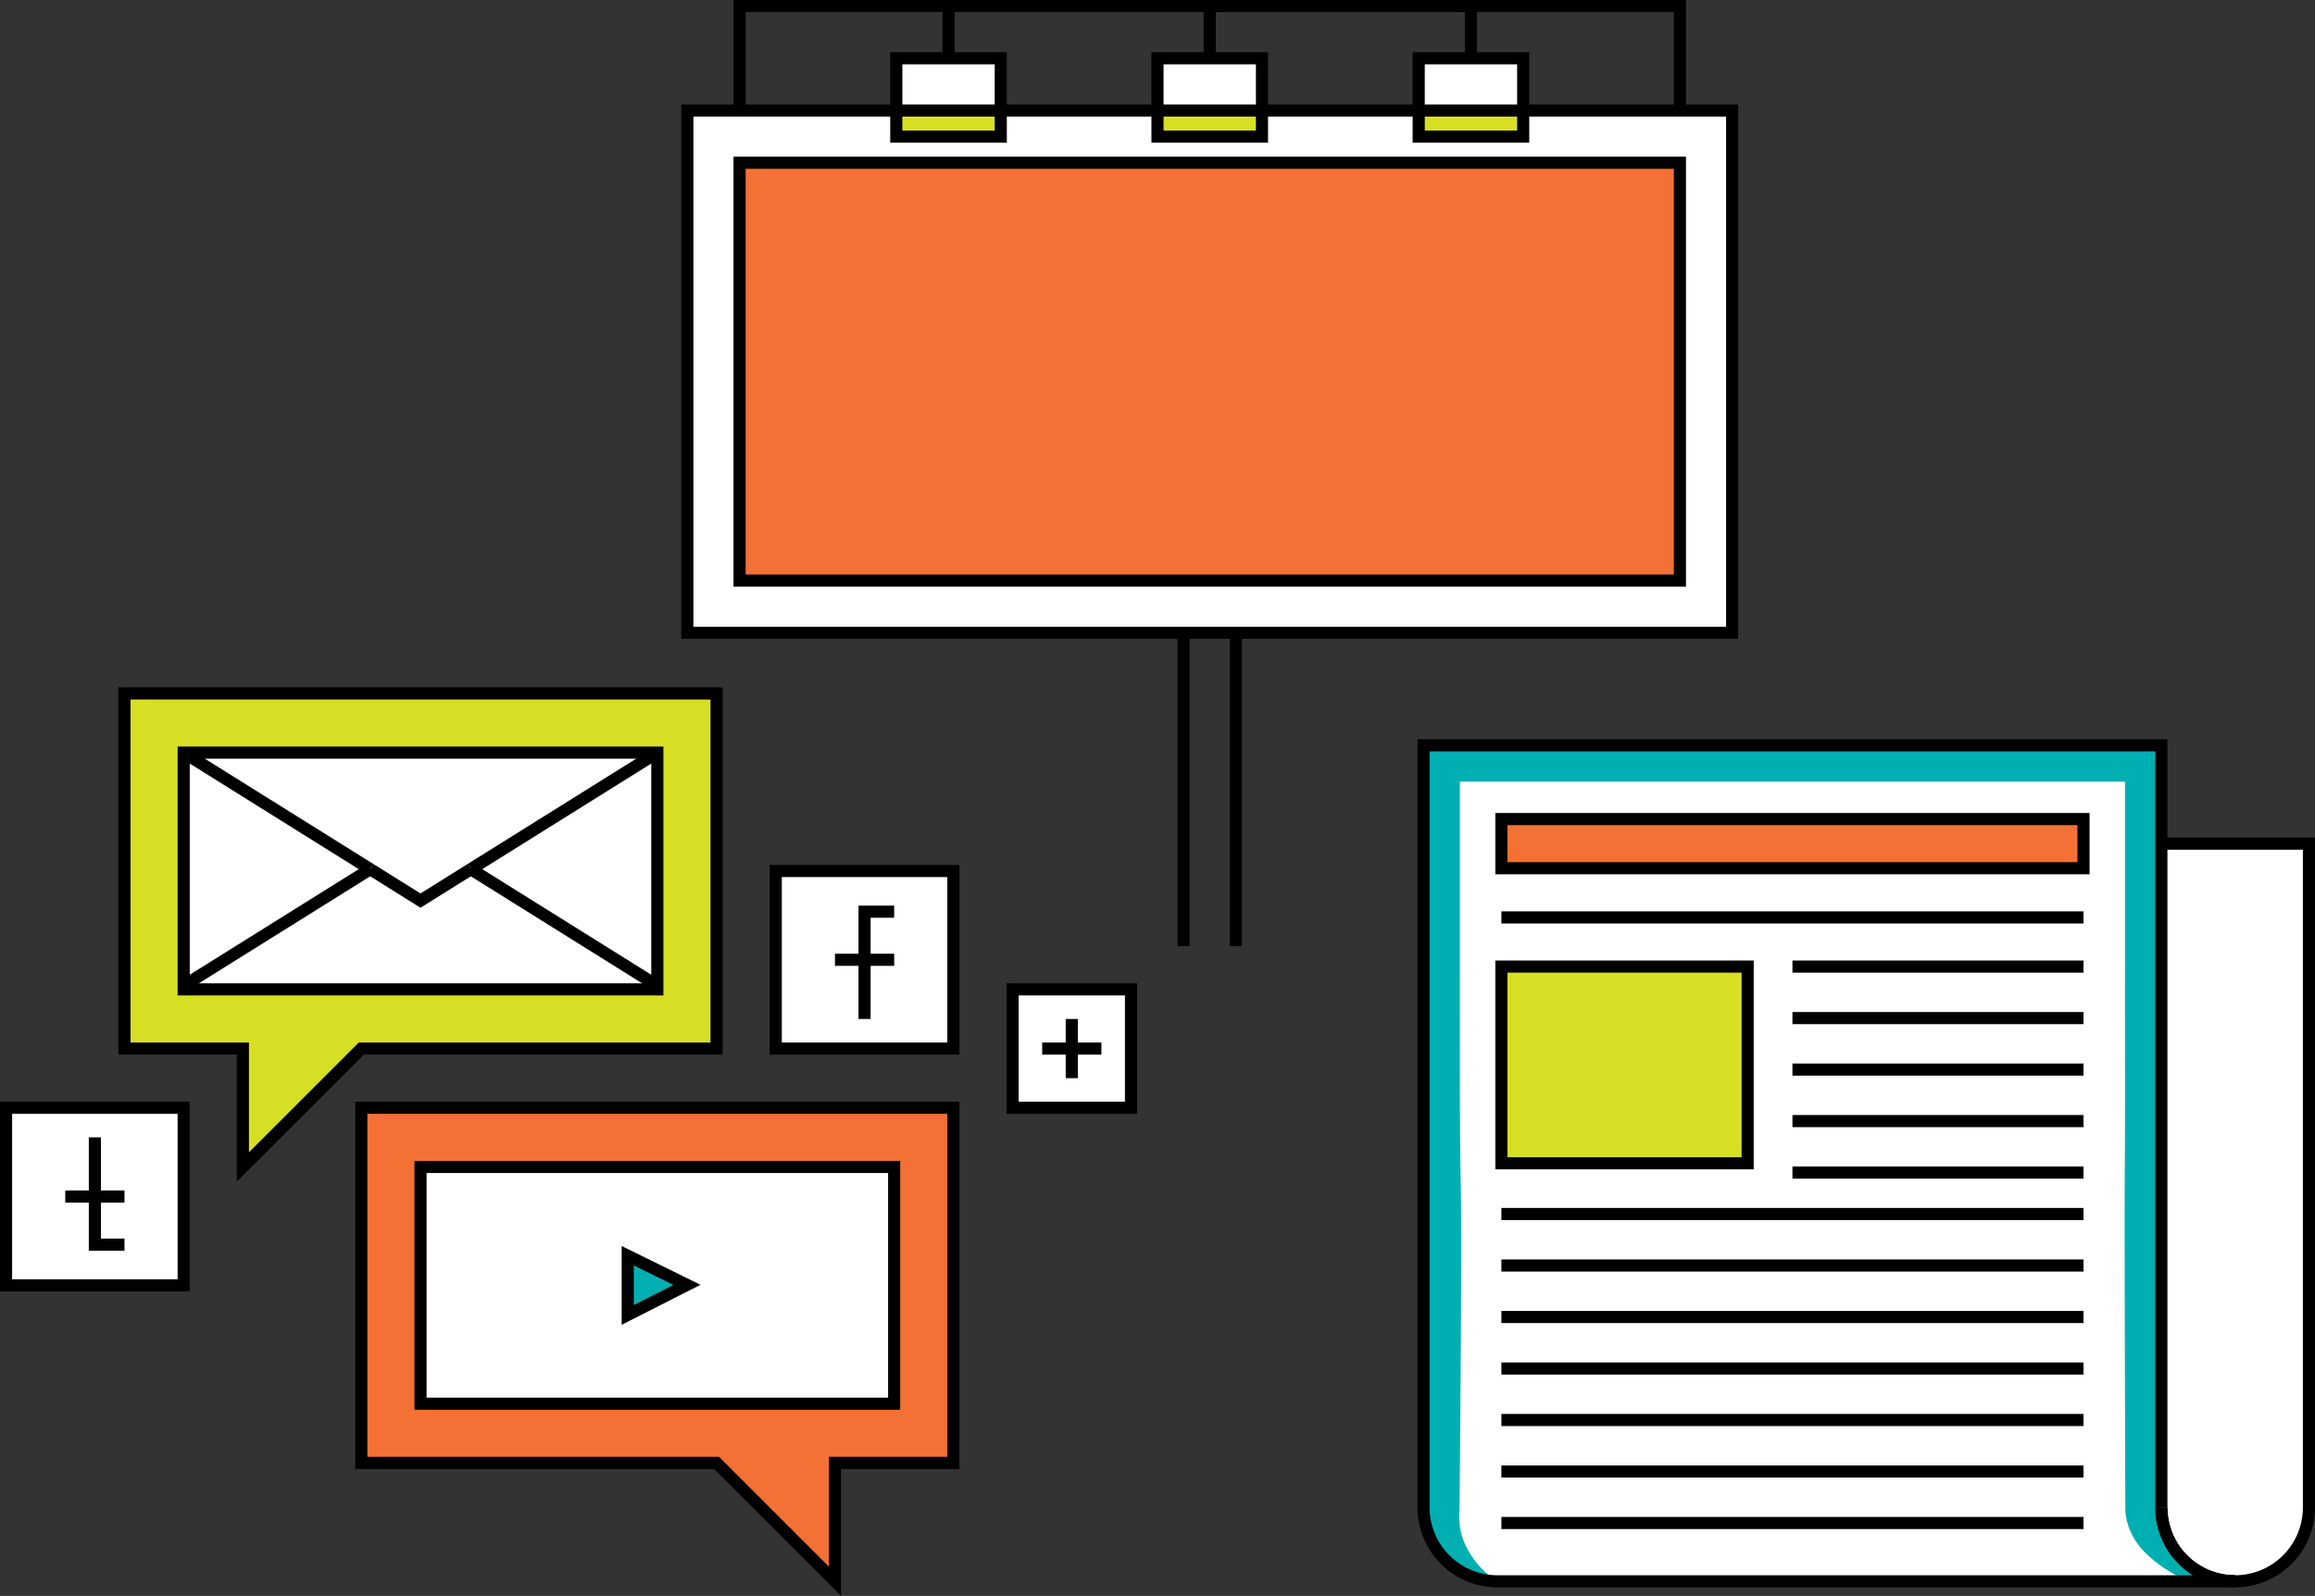
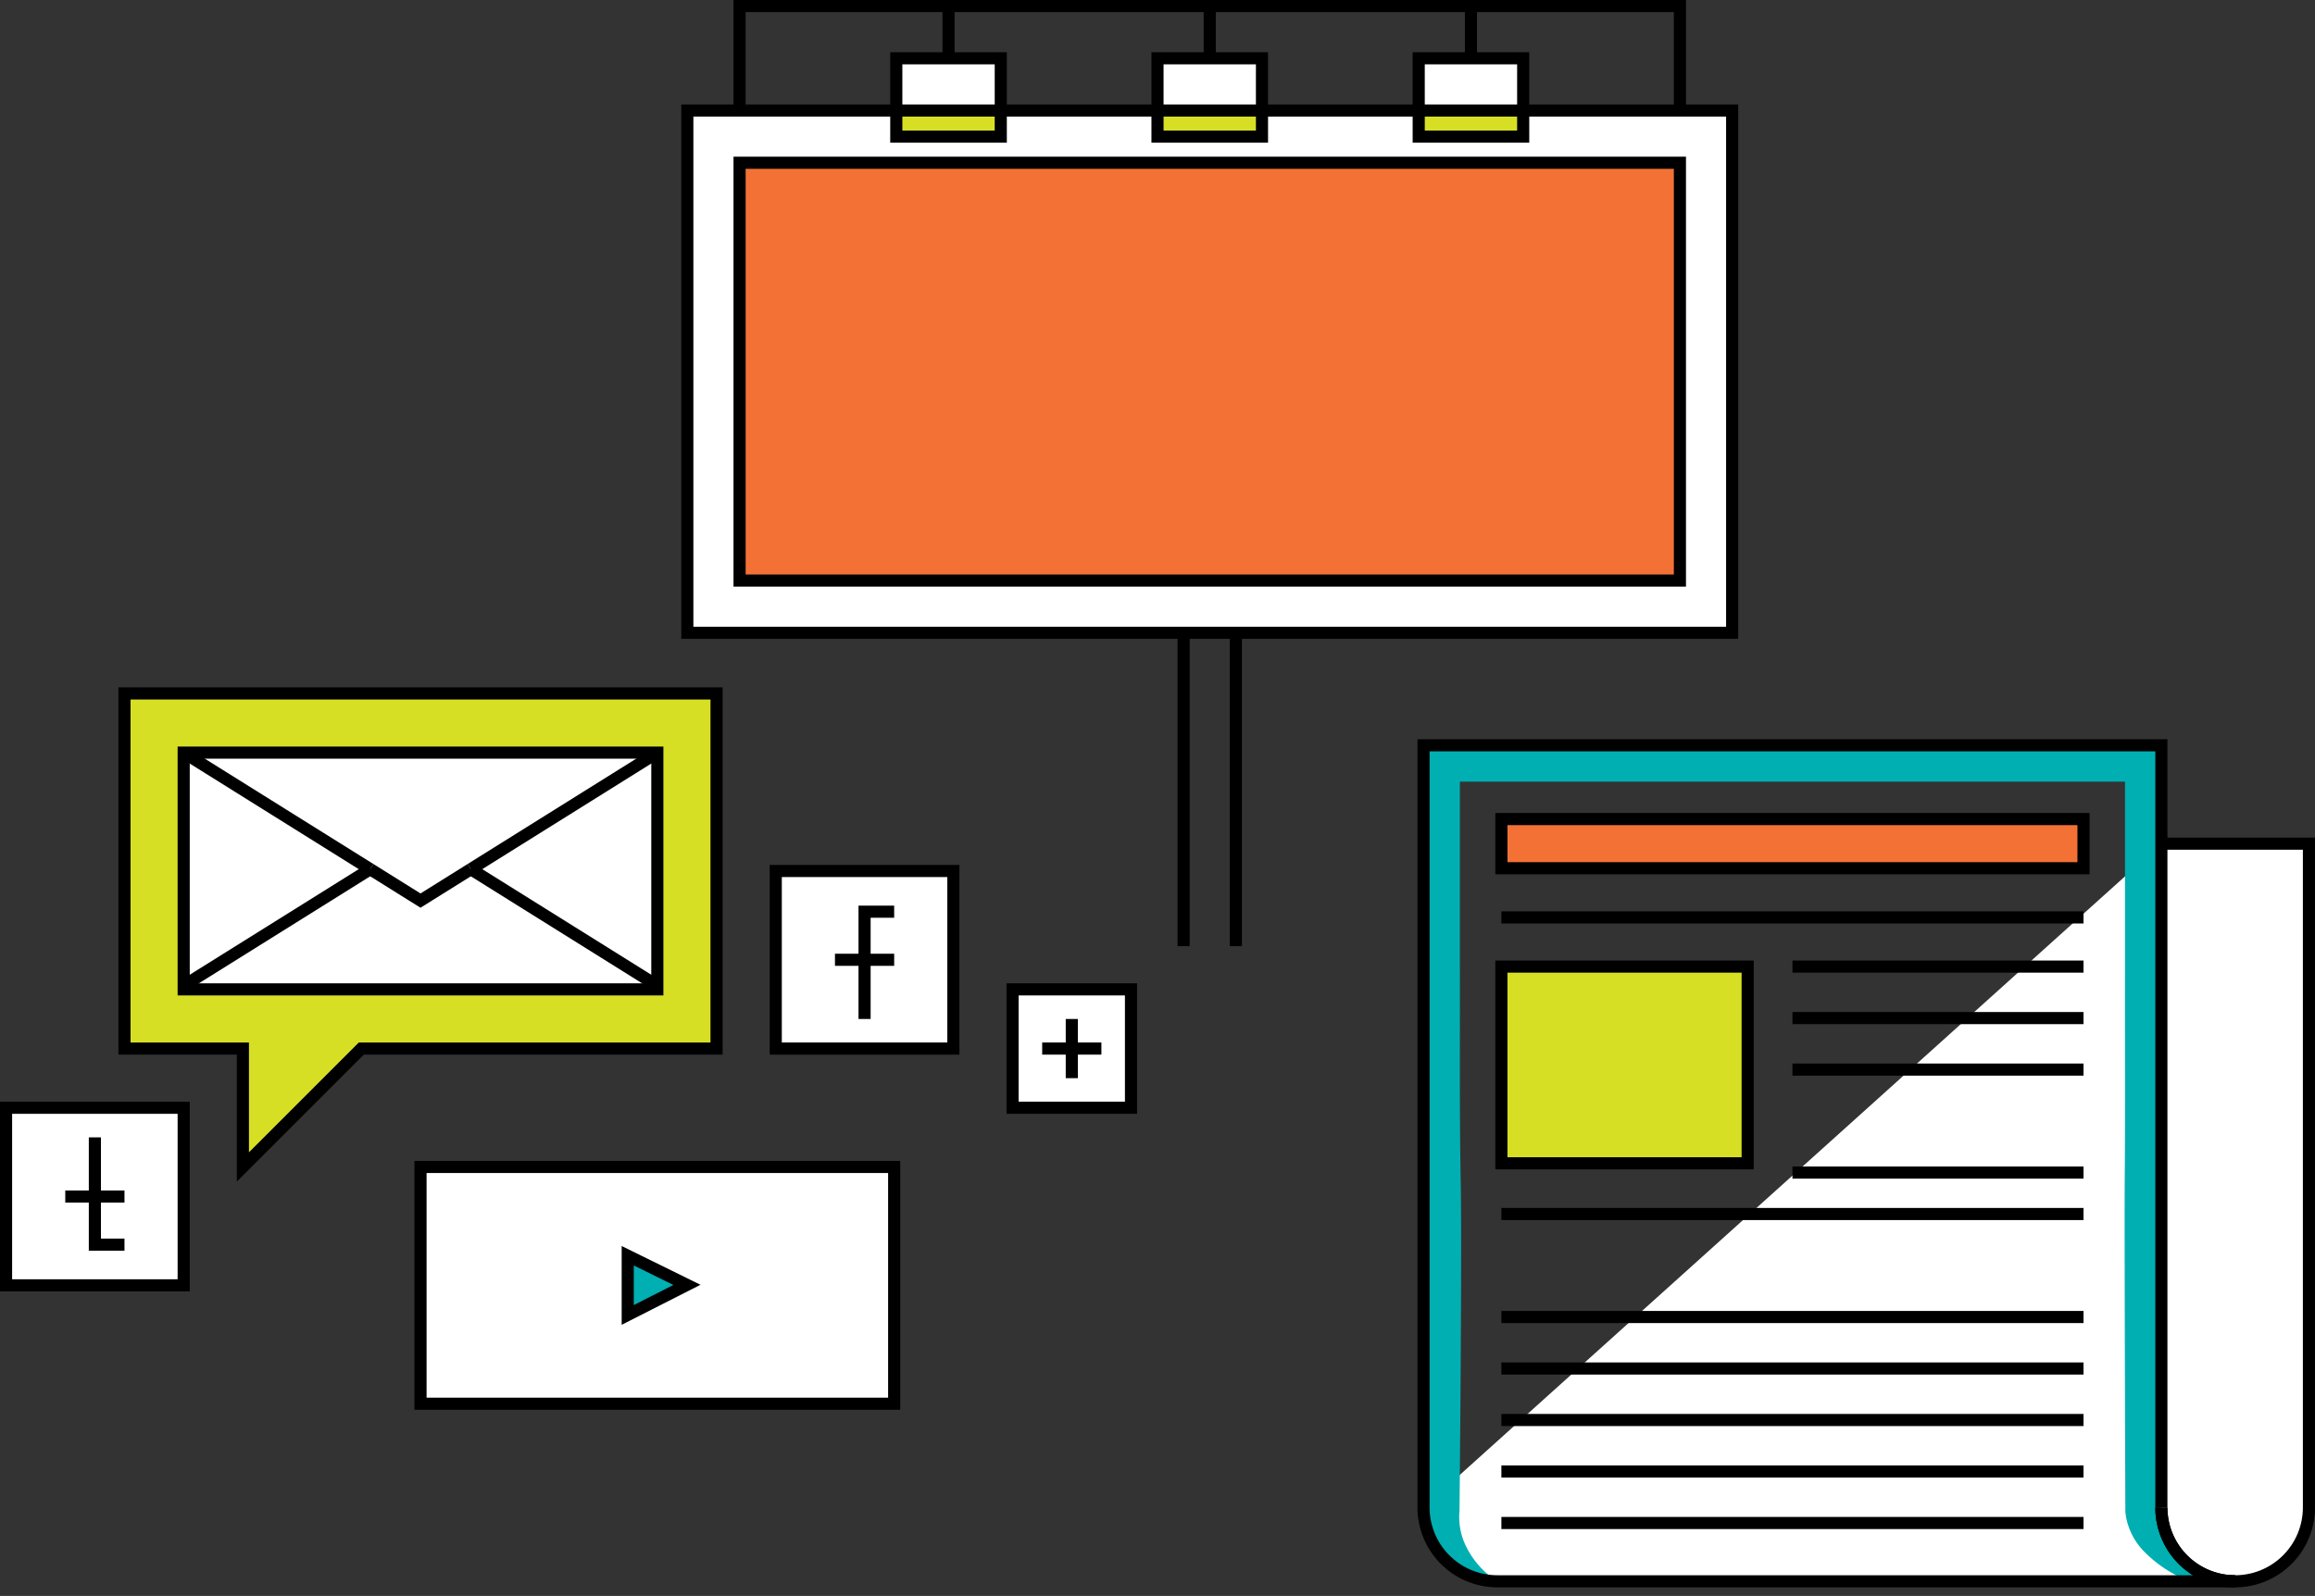
<svg xmlns="http://www.w3.org/2000/svg" viewBox="0 0 382 263.414">
  <rect x="0" y="0" width="382" height="263.414" fill="#333333" stroke="none" />
  <rect x="113.416" y="18.241" width="172.409" height="86.204" style="fill:#fff;stroke:#000;stroke-miterlimit:10;stroke-width:2px" />
  <line x1="195.31" y1="156.168" x2="195.31" y2="104.445" style="fill:none;stroke:#000;stroke-miterlimit:10;stroke-width:2px" />
  <line x1="203.931" y1="156.168" x2="203.931" y2="104.445" style="fill:none;stroke:#000;stroke-miterlimit:10;stroke-width:2px" />
  <polyline points="122.036 18.241 122.036 1 277.204 1 277.204 18.241" style="fill:none;stroke:#000;stroke-miterlimit:10;stroke-width:2px" />
  <rect x="234.102" y="9.62" width="17.241" height="8.62" style="fill:#fff" />
  <rect x="234.102" y="18.241" width="17.241" height="4.31" style="fill:#d7df25" />
  <rect x="234.102" y="9.62" width="17.241" height="12.931" style="fill:none;stroke:#000;stroke-miterlimit:10;stroke-width:2px" />
  <line x1="242.723" y1="9.62" x2="242.723" y2="1" style="fill:none;stroke:#000;stroke-miterlimit:10;stroke-width:2px" />
  <line x1="251.343" y1="18.241" x2="234.102" y2="18.241" style="fill:none;stroke:#000;stroke-miterlimit:10;stroke-width:2px" />
  <rect x="191" y="9.62" width="17.241" height="8.62" style="fill:#fff" />
  <rect x="191" y="18.241" width="17.241" height="4.31" style="fill:#d7df25" />
  <rect x="191" y="9.62" width="17.241" height="12.931" style="fill:none;stroke:#000;stroke-miterlimit:10;stroke-width:2px" />
  <line x1="199.62" y1="9.62" x2="199.62" y2="1" style="fill:none;stroke:#000;stroke-miterlimit:10;stroke-width:2px" />
  <line x1="208.241" y1="18.241" x2="191" y2="18.241" style="fill:none;stroke:#000;stroke-miterlimit:10;stroke-width:2px" />
  <rect x="147.898" y="9.62" width="17.241" height="8.62" style="fill:#fff" />
  <rect x="147.898" y="18.241" width="17.241" height="4.31" style="fill:#d7df25" />
  <rect x="147.898" y="9.62" width="17.241" height="12.931" style="fill:none;stroke:#000;stroke-miterlimit:10;stroke-width:2px" />
  <line x1="156.518" y1="9.62" x2="156.518" y2="1" style="fill:none;stroke:#000;stroke-miterlimit:10;stroke-width:2px" />
  <line x1="165.139" y1="18.241" x2="147.898" y2="18.241" style="fill:none;stroke:#000;stroke-miterlimit:10;stroke-width:2px" />
  <rect x="122.037" y="26.861" width="155.168" height="68.963" style="fill:#f37135;stroke:#000;stroke-miterlimit:10;stroke-width:2px" />
-   <path d="M356.65,139.248H381V248.825A12.175,12.175,0,0,1,368.825,261H247.073a12.175,12.175,0,0,1-12.175-12.175v-125.81H356.65v125.81" style="fill:#fff" />
+   <path d="M356.65,139.248H381V248.825A12.175,12.175,0,0,1,368.825,261H247.073a12.175,12.175,0,0,1-12.175-12.175v-125.81v125.81" style="fill:#fff" />
  <path d="M360.587,257.771a12.187,12.187,0,0,1-3.887-7.944c-.102-6.036-.027-12.077-.051-18.115V123.015H234.897V231.712c.023,6.038-.051,12.079.051,18.115A12.195,12.195,0,0,0,247.073,261a14.265,14.265,0,0,1-5.406-6.302,11.004,11.004,0,0,1-.833-5.352s.425-41.789.206-53.867c-.227-12.077-.113-24.155-.143-36.233V129.015h109.752v30.233c-.024,12.077.053,24.155-.052,36.233-.046,12.077.109,53.994.109,53.994.022.28.06.558.102.835a11.016,11.016,0,0,0,3.05,5.833,21.148,21.148,0,0,0,4.858,3.658,13.193,13.193,0,0,0,10.107,1.2A12.214,12.214,0,0,1,360.587,257.771Z" style="fill:#00afb2" />
  <rect x="247.746" y="135.19" width="96.055" height="8.117" style="fill:#f37135;stroke:#000;stroke-miterlimit:10;stroke-width:2px" />
  <line x1="247.746" y1="151.423" x2="343.801" y2="151.423" style="fill:none;stroke:#000;stroke-miterlimit:10;stroke-width:2px" />
  <rect x="247.746" y="159.54" width="40.639" height="32.467" style="fill:#d7df25;stroke:#000;stroke-miterlimit:10;stroke-width:2px" />
  <line x1="295.774" y1="193.54" x2="343.801" y2="193.54" style="fill:none;stroke:#000;stroke-miterlimit:10;stroke-width:2px" />
-   <line x1="295.774" y1="185.04" x2="343.801" y2="185.04" style="fill:none;stroke:#000;stroke-miterlimit:10;stroke-width:2px" />
  <line x1="295.774" y1="176.54" x2="343.801" y2="176.54" style="fill:none;stroke:#000;stroke-miterlimit:10;stroke-width:2px" />
  <line x1="295.774" y1="168.04" x2="343.801" y2="168.04" style="fill:none;stroke:#000;stroke-miterlimit:10;stroke-width:2px" />
  <line x1="295.774" y1="159.54" x2="343.801" y2="159.54" style="fill:none;stroke:#000;stroke-miterlimit:10;stroke-width:2px" />
  <line x1="247.746" y1="251.378" x2="343.801" y2="251.378" style="fill:none;stroke:#000;stroke-miterlimit:10;stroke-width:2px" />
  <line x1="247.746" y1="242.878" x2="343.801" y2="242.878" style="fill:none;stroke:#000;stroke-miterlimit:10;stroke-width:2px" />
  <line x1="247.746" y1="234.378" x2="343.801" y2="234.378" style="fill:none;stroke:#000;stroke-miterlimit:10;stroke-width:2px" />
  <line x1="247.746" y1="225.878" x2="343.801" y2="225.878" style="fill:none;stroke:#000;stroke-miterlimit:10;stroke-width:2px" />
  <line x1="247.746" y1="217.378" x2="343.801" y2="217.378" style="fill:none;stroke:#000;stroke-miterlimit:10;stroke-width:2px" />
-   <line x1="247.746" y1="208.878" x2="343.801" y2="208.878" style="fill:none;stroke:#000;stroke-miterlimit:10;stroke-width:2px" />
  <line x1="247.746" y1="200.378" x2="343.801" y2="200.378" style="fill:none;stroke:#000;stroke-miterlimit:10;stroke-width:2px" />
  <path d="M368.825,261A12.175,12.175,0,0,1,356.65,248.825" style="fill:none;stroke:#000;stroke-miterlimit:10;stroke-width:2px" />
  <path d="M368.825,262H247.073a13.19,13.19,0,0,1-13.176-13.175v-126.81h123.752v16.234H382V248.825A13.19,13.19,0,0,1,368.825,262ZM235.897,124.015v124.81A11.188,11.188,0,0,0,247.073,260H368.825A11.188,11.188,0,0,0,380,248.825V140.248H357.649V248.825h-2v-124.81Z" />
  <path d="M368.825,262a13.19,13.19,0,0,1-13.176-13.175h2A11.188,11.188,0,0,0,368.825,260Z" />
-   <polygon points="59.619 182.841 59.619 241.46 118.238 241.46 137.778 261 137.778 241.46 157.317 241.46 157.317 182.841 59.619 182.841" style="fill:#f37135;stroke:#000;stroke-miterlimit:10;stroke-width:2px" />
  <rect x="69.389" y="192.611" width="78.159" height="39.079" style="fill:#fff;stroke:#000;stroke-miterlimit:10;stroke-width:2px" />
  <polygon points="118.238 114.453 118.238 173.072 59.619 173.072 40.079 192.611 40.079 173.072 20.54 173.072 20.54 114.453 118.238 114.453" style="fill:#d7df25;stroke:#000;stroke-miterlimit:10;stroke-width:2px" />
  <polygon points="103.583 217.036 103.583 207.266 113.353 212.073 103.583 217.036" style="fill:#00afb2;stroke:#000;stroke-miterlimit:10;stroke-width:2px" />
  <rect x="128.008" y="143.762" width="29.309" height="29.309" style="fill:#fff;stroke:#000;stroke-miterlimit:10;stroke-width:2px" />
  <rect x="1" y="182.841" width="29.309" height="29.309" style="fill:#fff;stroke:#000;stroke-miterlimit:10;stroke-width:2px" />
  <rect x="167.087" y="163.302" width="19.54" height="19.54" style="fill:#fff;stroke:#000;stroke-miterlimit:10;stroke-width:2px" />
  <polyline points="15.655 187.726 15.655 205.434 20.54 205.434" style="fill:none;stroke:#000;stroke-miterlimit:10;stroke-width:2px" />
  <line x1="10.77" y1="197.496" x2="20.54" y2="197.496" style="fill:none;stroke:#000;stroke-miterlimit:10;stroke-width:2px" />
  <polyline points="142.663 168.187 142.663 150.479 147.547 150.479" style="fill:none;stroke:#000;stroke-miterlimit:10;stroke-width:2px" />
  <line x1="137.778" y1="158.417" x2="147.548" y2="158.417" style="fill:none;stroke:#000;stroke-miterlimit:10;stroke-width:2px" />
  <line x1="176.857" y1="168.187" x2="176.857" y2="177.956" style="fill:none;stroke:#000;stroke-miterlimit:10;stroke-width:2px" />
  <line x1="171.972" y1="173.071" x2="181.742" y2="173.071" style="fill:none;stroke:#000;stroke-miterlimit:10;stroke-width:2px" />
  <rect x="30.309" y="124.222" width="78.159" height="39.079" style="fill:#fff;stroke:#000;stroke-miterlimit:10;stroke-width:2px" />
  <polyline points="77.693 143.457 69.389 148.647 61.085 143.457" style="fill:none;stroke:#000;stroke-miterlimit:10;stroke-width:2px" />
  <line x1="108.468" y1="124.222" x2="77.693" y2="143.457" style="fill:none;stroke:#000;stroke-miterlimit:10;stroke-width:2px" />
  <line x1="61.085" y1="143.457" x2="30.309" y2="124.222" style="fill:none;stroke:#000;stroke-miterlimit:10;stroke-width:2px" />
  <line x1="77.693" y1="143.457" x2="108.468" y2="162.691" style="fill:none;stroke:#000;stroke-miterlimit:10;stroke-width:2px" />
  <line x1="30.309" y1="162.691" x2="61.085" y2="143.457" style="fill:none;stroke:#000;stroke-miterlimit:10;stroke-width:2px" />
</svg>